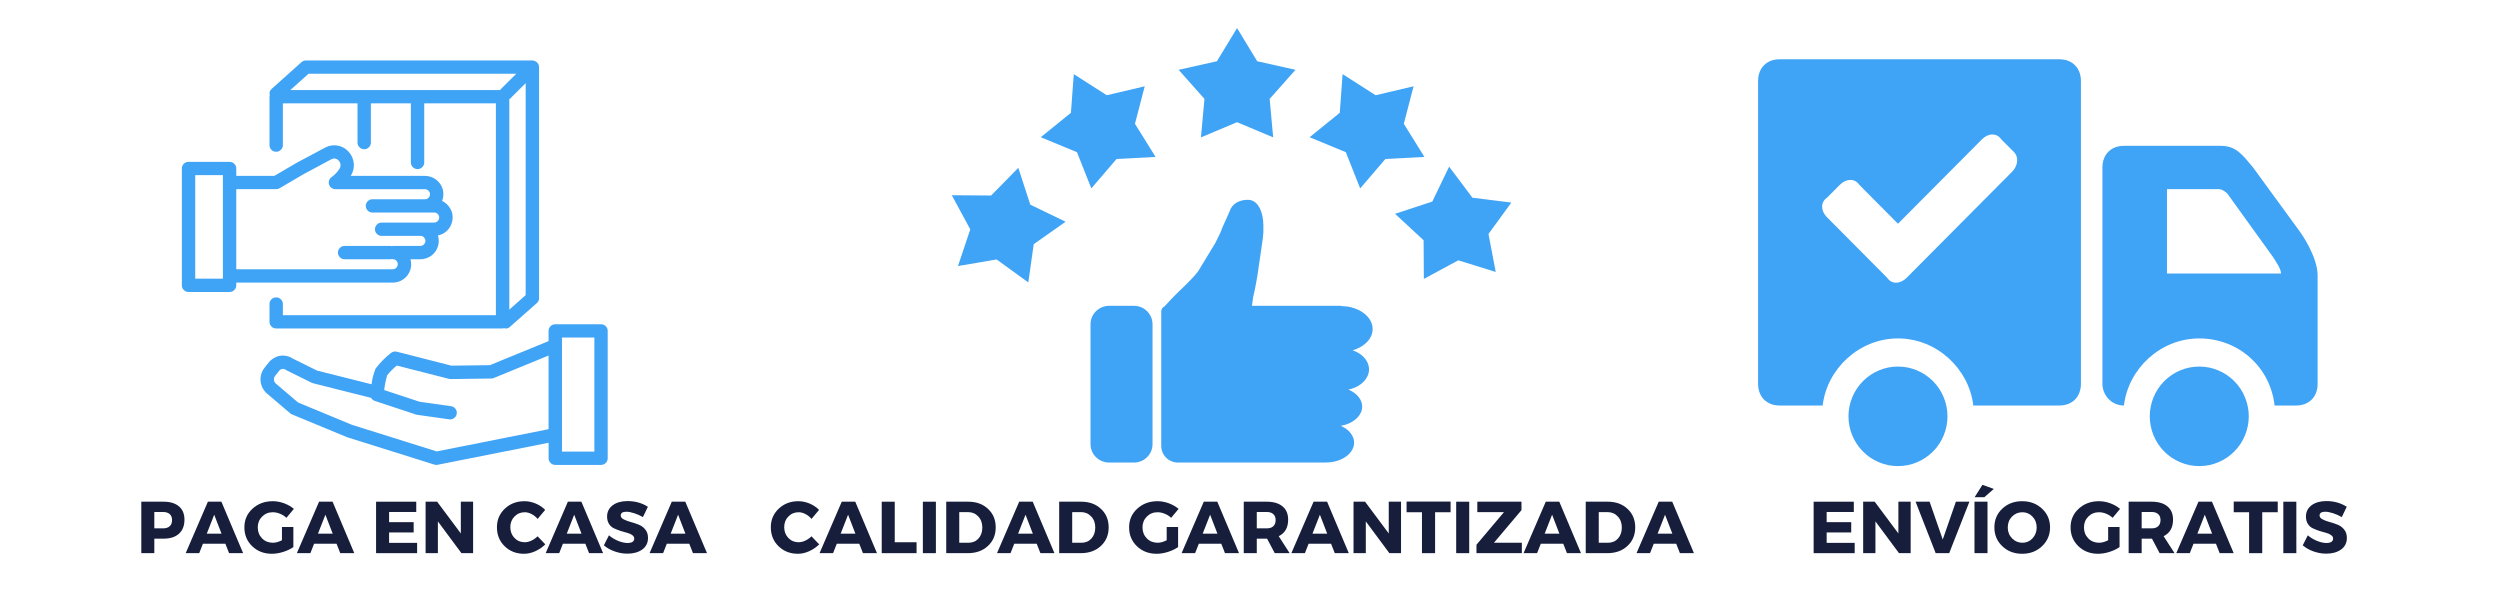
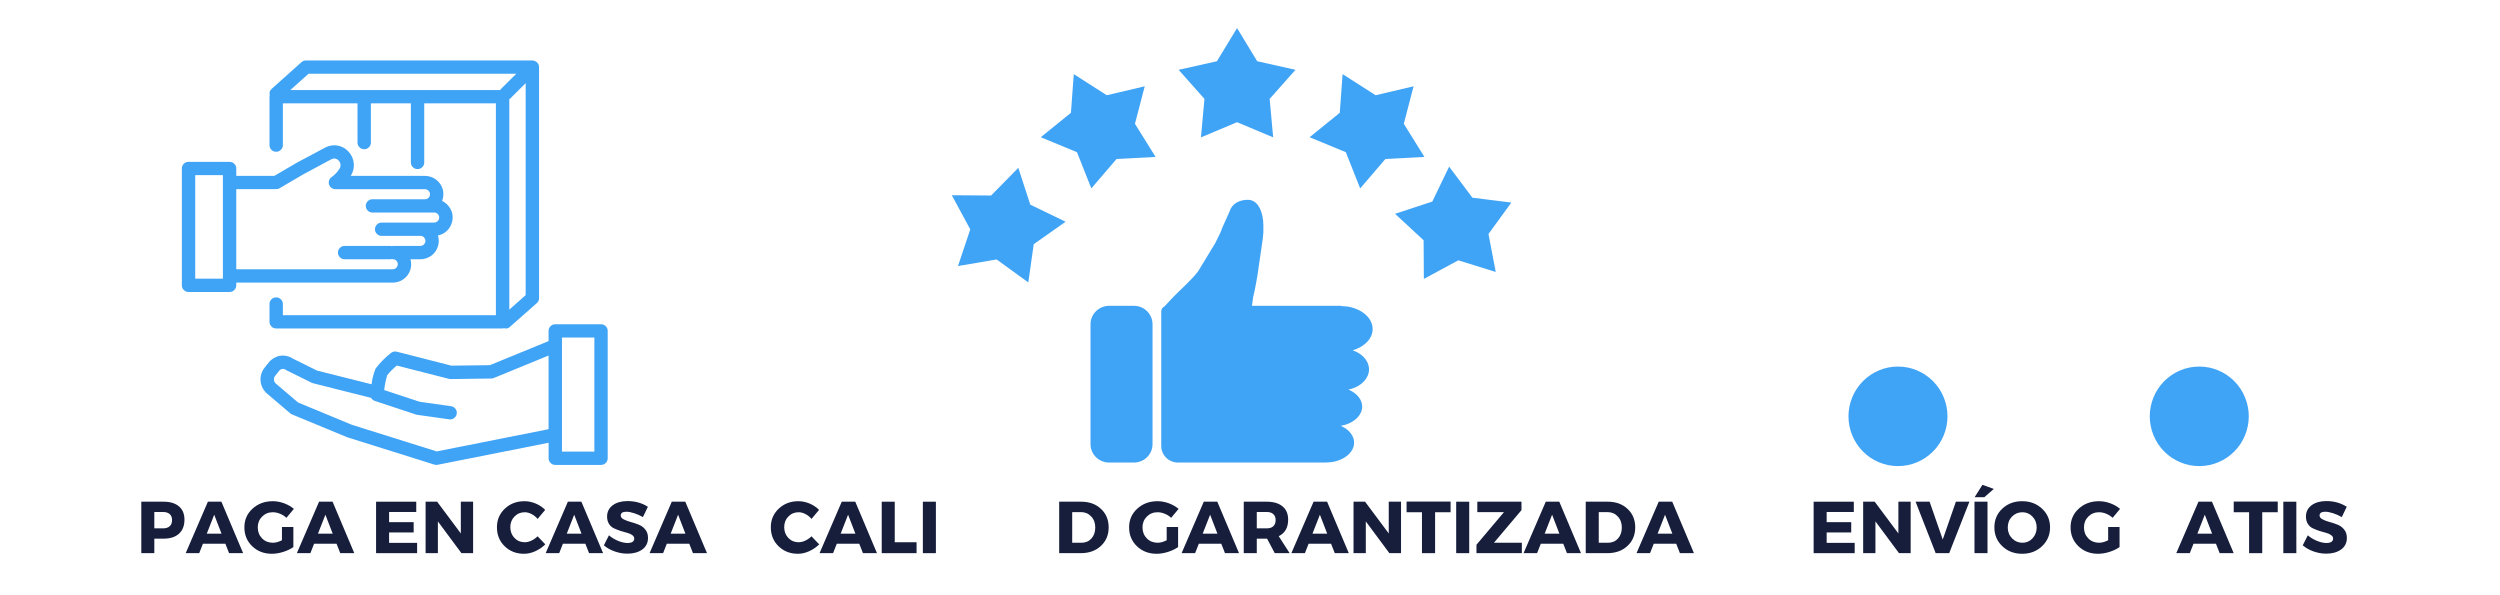
<svg xmlns="http://www.w3.org/2000/svg" width="420" zoomAndPan="magnify" viewBox="0 0 315 75" height="100" preserveAspectRatio="xMidYMid meet" version="1.0">
  <defs>
    <g />
    <clipPath id="215ce4dee4">
      <path d="M 33 7.598 L 68 7.598 L 68 42 L 33 42 Z M 33 7.598 " clip-rule="nonzero" />
    </clipPath>
    <clipPath id="76620fab92">
      <path d="M 32 40 L 76.734 40 L 76.734 58.598 L 32 58.598 Z M 32 40 " clip-rule="nonzero" />
    </clipPath>
    <clipPath id="6d040a45c7">
      <path d="M 22.734 18 L 58 18 L 58 37 L 22.734 37 Z M 22.734 18 " clip-rule="nonzero" />
    </clipPath>
    <clipPath id="0ba187eaeb">
      <path d="M 232 46 L 246 46 L 246 58.973 L 232 58.973 Z M 232 46 " clip-rule="nonzero" />
    </clipPath>
    <clipPath id="fe7831afcf">
      <path d="M 270 46 L 284 46 L 284 58.973 L 270 58.973 Z M 270 46 " clip-rule="nonzero" />
    </clipPath>
    <clipPath id="45b107d54e">
      <path d="M 264 18 L 292.02 18 L 292.02 52 L 264 52 Z M 264 18 " clip-rule="nonzero" />
    </clipPath>
    <clipPath id="4c1d24f8c1">
      <path d="M 221.52 7.223 L 263 7.223 L 263 52 L 221.52 52 Z M 221.52 7.223 " clip-rule="nonzero" />
    </clipPath>
    <clipPath id="eee60df442">
      <path d="M 119.93 3.539 L 190.43 3.539 L 190.43 58.281 L 119.93 58.281 Z M 119.93 3.539 " clip-rule="nonzero" />
    </clipPath>
  </defs>
  <g clip-path="url(#215ce4dee4)">
    <path fill="#3fa3f6" d="M 34.797 19.121 C 35.031 19.121 35.227 19.039 35.391 18.875 C 35.559 18.715 35.641 18.516 35.641 18.285 L 35.641 13.023 L 45.047 13.023 L 45.047 17.992 C 45.055 18.219 45.141 18.41 45.305 18.566 C 45.465 18.723 45.66 18.801 45.891 18.801 C 46.117 18.801 46.312 18.723 46.477 18.566 C 46.637 18.41 46.723 18.219 46.73 17.992 L 46.73 13.023 L 51.77 13.023 L 51.77 20.496 C 51.777 20.719 51.863 20.91 52.027 21.07 C 52.188 21.227 52.383 21.305 52.613 21.305 C 52.84 21.305 53.035 21.227 53.195 21.07 C 53.359 20.91 53.445 20.719 53.453 20.496 L 53.453 13.023 L 62.484 13.023 L 62.484 39.711 L 35.641 39.711 L 35.641 38.309 C 35.641 38.074 35.559 37.879 35.391 37.715 C 35.227 37.551 35.031 37.473 34.797 37.473 C 34.566 37.473 34.367 37.551 34.203 37.715 C 34.039 37.879 33.957 38.074 33.957 38.309 L 33.957 40.547 C 33.957 40.781 34.039 40.977 34.203 41.141 C 34.367 41.305 34.566 41.387 34.797 41.387 L 63.328 41.387 C 63.391 41.379 63.457 41.367 63.52 41.348 C 63.805 41.445 64.051 41.391 64.262 41.172 L 67.641 38.188 C 67.828 38.023 67.922 37.812 67.922 37.562 L 67.922 8.457 C 67.922 8.445 67.918 8.434 67.918 8.426 C 67.914 8.324 67.895 8.227 67.859 8.133 C 67.859 8.125 67.848 8.121 67.848 8.113 C 67.809 8.031 67.758 7.957 67.695 7.891 C 67.676 7.871 67.652 7.852 67.633 7.832 C 67.578 7.785 67.516 7.746 67.453 7.715 C 67.426 7.703 67.398 7.688 67.371 7.676 C 67.277 7.641 67.18 7.621 67.078 7.617 L 38.551 7.617 C 38.336 7.617 38.148 7.691 37.988 7.832 L 34.234 11.191 C 33.988 11.418 33.906 11.691 33.992 12.012 C 33.973 12.07 33.961 12.129 33.957 12.191 L 33.957 18.289 C 33.957 18.52 34.039 18.715 34.203 18.879 C 34.367 19.039 34.566 19.121 34.797 19.121 Z M 64.172 39.016 L 64.172 12.492 C 64.219 12.465 64.262 12.434 64.301 12.402 L 66.234 10.477 L 66.234 37.188 Z M 38.875 9.293 L 65.051 9.293 L 63.105 11.223 C 63.074 11.262 63.047 11.305 63.023 11.352 L 36.574 11.352 Z M 38.875 9.293 " fill-opacity="1" fill-rule="nonzero" />
  </g>
  <g clip-path="url(#76620fab92)">
    <path fill="#3fa3f6" d="M 75.73 40.855 L 69.965 40.855 C 69.73 40.855 69.531 40.938 69.367 41.102 C 69.203 41.262 69.121 41.461 69.121 41.691 L 69.121 42.98 L 61.723 46.012 L 56.879 46.074 L 50 44.316 C 49.719 44.246 49.469 44.301 49.25 44.484 C 48.527 45.055 47.887 45.703 47.328 46.434 C 47.066 47.07 46.898 47.73 46.816 48.418 L 39.938 46.691 L 36.891 45.18 C 36.656 45.027 36.402 44.918 36.125 44.859 C 35.852 44.797 35.574 44.789 35.297 44.832 C 35.02 44.875 34.758 44.969 34.516 45.109 C 34.273 45.25 34.062 45.426 33.887 45.645 L 33.355 46.305 C 33.16 46.547 33.016 46.816 32.926 47.113 C 32.836 47.41 32.805 47.711 32.836 48.02 C 32.863 48.328 32.953 48.621 33.094 48.895 C 33.238 49.172 33.43 49.41 33.668 49.609 L 36.559 52.07 C 36.625 52.129 36.699 52.176 36.781 52.211 L 43.77 55.102 L 54.723 58.539 C 54.805 58.566 54.891 58.578 54.977 58.578 C 55.031 58.578 55.086 58.574 55.141 58.562 L 69.125 55.785 L 69.125 57.742 C 69.125 57.973 69.207 58.168 69.371 58.332 C 69.535 58.496 69.734 58.578 69.965 58.578 L 75.73 58.578 C 75.965 58.578 76.16 58.496 76.324 58.332 C 76.488 58.168 76.57 57.973 76.57 57.742 L 76.57 41.691 C 76.57 41.461 76.488 41.262 76.324 41.102 C 76.16 40.938 75.961 40.855 75.73 40.855 Z M 55.023 56.879 L 44.352 53.531 L 37.555 50.715 L 34.77 48.34 C 34.621 48.215 34.539 48.055 34.52 47.863 C 34.5 47.672 34.551 47.5 34.672 47.352 L 35.203 46.691 C 35.301 46.574 35.422 46.504 35.57 46.484 C 35.719 46.465 35.855 46.496 35.977 46.582 C 36.012 46.609 36.051 46.633 36.09 46.652 L 39.277 48.227 C 39.328 48.254 39.387 48.277 39.445 48.289 L 46.762 50.133 C 46.867 50.316 47.02 50.441 47.219 50.512 L 52.41 52.23 C 52.457 52.246 52.508 52.258 52.555 52.266 L 56.594 52.836 C 56.633 52.844 56.672 52.848 56.711 52.848 C 56.934 52.848 57.125 52.773 57.289 52.621 C 57.449 52.473 57.539 52.289 57.555 52.07 C 57.57 51.852 57.508 51.656 57.367 51.484 C 57.23 51.312 57.051 51.211 56.832 51.184 L 52.871 50.621 L 48.406 49.148 C 48.48 48.512 48.605 47.883 48.789 47.27 C 49.152 46.824 49.559 46.422 50 46.059 L 56.562 47.734 C 56.637 47.754 56.711 47.762 56.785 47.762 L 61.902 47.695 C 62.012 47.691 62.113 47.672 62.215 47.629 L 69.121 44.797 L 69.121 54.078 Z M 74.891 56.902 L 70.809 56.902 L 70.809 42.531 L 74.891 42.531 Z M 74.891 56.902 " fill-opacity="1" fill-rule="nonzero" />
  </g>
  <g clip-path="url(#6d040a45c7)">
    <path fill="#3fa3f6" d="M 49.465 35.609 C 49.719 35.613 49.969 35.574 50.211 35.496 C 50.457 35.414 50.68 35.301 50.883 35.145 C 51.09 34.992 51.262 34.812 51.406 34.602 C 51.551 34.391 51.656 34.164 51.727 33.918 C 51.836 33.5 51.836 33.082 51.719 32.668 L 52.941 32.668 C 53.199 32.672 53.449 32.633 53.691 32.551 C 53.938 32.473 54.16 32.355 54.363 32.203 C 54.57 32.047 54.742 31.867 54.887 31.656 C 55.031 31.445 55.137 31.215 55.203 30.969 C 55.32 30.535 55.312 30.102 55.18 29.672 C 55.605 29.582 55.98 29.391 56.297 29.098 C 56.613 28.801 56.828 28.441 56.945 28.023 C 57.145 27.281 57.012 26.605 56.539 25.992 C 56.312 25.703 56.035 25.477 55.703 25.32 C 55.891 24.84 55.918 24.352 55.785 23.855 C 55.715 23.609 55.609 23.383 55.465 23.172 C 55.32 22.961 55.148 22.781 54.941 22.625 C 54.738 22.473 54.516 22.355 54.27 22.277 C 54.027 22.199 53.777 22.16 53.523 22.16 L 44.195 22.16 C 44.344 21.93 44.453 21.676 44.52 21.406 C 44.586 21.137 44.605 20.863 44.578 20.59 C 44.555 20.312 44.484 20.047 44.371 19.797 C 44.258 19.543 44.109 19.312 43.918 19.109 C 43.738 18.91 43.531 18.742 43.297 18.613 C 43.062 18.48 42.812 18.391 42.547 18.344 C 42.285 18.293 42.02 18.293 41.75 18.332 C 41.484 18.375 41.234 18.457 40.996 18.582 L 37.391 20.508 L 34.566 22.16 L 29.77 22.16 L 29.77 21.23 C 29.77 21 29.688 20.801 29.523 20.637 C 29.359 20.473 29.16 20.395 28.93 20.395 L 23.758 20.395 C 23.523 20.395 23.324 20.473 23.16 20.637 C 22.996 20.801 22.914 21 22.914 21.23 L 22.914 35.953 C 22.914 36.184 22.996 36.379 23.16 36.543 C 23.324 36.707 23.523 36.789 23.758 36.789 L 28.93 36.789 C 29.16 36.789 29.359 36.707 29.523 36.543 C 29.688 36.379 29.773 36.184 29.77 35.953 L 29.77 35.609 Z M 34.797 23.832 C 34.949 23.832 35.094 23.793 35.223 23.719 L 38.215 21.965 L 41.488 20.207 L 41.758 20.07 C 41.91 19.984 42.074 19.957 42.246 19.988 C 42.418 20.02 42.562 20.102 42.676 20.238 C 42.809 20.379 42.887 20.547 42.902 20.738 C 42.918 20.934 42.875 21.113 42.766 21.273 C 42.508 21.684 42.184 22.031 41.789 22.309 C 41.637 22.414 41.531 22.551 41.469 22.727 C 41.41 22.898 41.406 23.074 41.461 23.246 C 41.516 23.422 41.617 23.566 41.766 23.676 C 41.914 23.781 42.082 23.836 42.266 23.836 L 53.52 23.836 C 53.664 23.832 53.793 23.871 53.91 23.953 C 54.027 24.039 54.109 24.148 54.152 24.281 C 54.215 24.496 54.18 24.691 54.043 24.867 C 53.926 25.023 53.766 25.105 53.57 25.105 L 46.902 25.105 C 46.676 25.113 46.484 25.199 46.324 25.359 C 46.168 25.523 46.09 25.719 46.09 25.941 C 46.09 26.168 46.168 26.363 46.324 26.523 C 46.484 26.688 46.676 26.773 46.902 26.781 L 54.73 26.781 C 54.926 26.781 55.086 26.859 55.203 27.016 C 55.34 27.195 55.375 27.387 55.312 27.602 C 55.27 27.738 55.188 27.848 55.07 27.93 C 54.953 28.012 54.824 28.051 54.68 28.047 L 48.062 28.047 C 47.836 28.055 47.645 28.141 47.484 28.301 C 47.328 28.465 47.246 28.66 47.246 28.883 C 47.246 29.109 47.328 29.305 47.484 29.465 C 47.645 29.629 47.836 29.715 48.062 29.723 L 52.992 29.723 C 53.188 29.723 53.344 29.801 53.465 29.957 C 53.598 30.137 53.637 30.332 53.574 30.543 C 53.531 30.68 53.449 30.789 53.332 30.871 C 53.215 30.953 53.082 30.992 52.941 30.988 L 49.512 30.988 C 49.461 30.996 49.414 31.004 49.367 31.02 C 49.32 31.004 49.27 30.996 49.223 30.988 L 43.426 30.988 C 43.191 30.988 42.992 31.07 42.828 31.234 C 42.664 31.398 42.582 31.594 42.582 31.824 C 42.582 32.059 42.664 32.254 42.828 32.418 C 42.992 32.582 43.191 32.664 43.426 32.664 L 49.223 32.664 C 49.27 32.656 49.32 32.648 49.367 32.633 C 49.414 32.648 49.465 32.656 49.512 32.664 C 49.707 32.664 49.867 32.742 49.984 32.898 C 50.121 33.078 50.156 33.273 50.094 33.484 C 50.051 33.621 49.969 33.73 49.852 33.812 C 49.734 33.895 49.605 33.934 49.461 33.93 L 29.77 33.93 L 29.77 23.832 Z M 28.086 35.113 L 24.598 35.113 L 24.598 22.066 L 28.086 22.066 Z M 28.086 35.113 " fill-opacity="1" fill-rule="nonzero" />
  </g>
  <g clip-path="url(#0ba187eaeb)">
    <path fill="#3fa3f6" d="M 245.383 52.457 C 245.383 52.867 245.344 53.277 245.262 53.68 C 245.184 54.086 245.062 54.477 244.906 54.855 C 244.75 55.238 244.559 55.598 244.332 55.941 C 244.102 56.285 243.844 56.602 243.555 56.891 C 243.266 57.184 242.949 57.441 242.609 57.672 C 242.27 57.898 241.91 58.094 241.531 58.25 C 241.152 58.41 240.766 58.527 240.363 58.609 C 239.961 58.688 239.555 58.727 239.145 58.727 C 238.734 58.727 238.332 58.688 237.93 58.609 C 237.527 58.527 237.137 58.41 236.758 58.25 C 236.379 58.094 236.02 57.898 235.68 57.672 C 235.34 57.441 235.023 57.184 234.734 56.891 C 234.445 56.602 234.188 56.285 233.961 55.941 C 233.73 55.598 233.539 55.238 233.383 54.855 C 233.227 54.477 233.109 54.086 233.027 53.68 C 232.949 53.277 232.91 52.867 232.91 52.457 C 232.91 52.047 232.949 51.637 233.027 51.234 C 233.109 50.828 233.227 50.438 233.383 50.059 C 233.539 49.676 233.73 49.316 233.961 48.973 C 234.188 48.629 234.445 48.312 234.734 48.023 C 235.023 47.73 235.34 47.473 235.68 47.242 C 236.02 47.016 236.379 46.82 236.758 46.664 C 237.137 46.504 237.527 46.387 237.93 46.305 C 238.332 46.227 238.734 46.188 239.145 46.188 C 239.555 46.188 239.961 46.227 240.363 46.305 C 240.766 46.387 241.152 46.504 241.531 46.664 C 241.91 46.82 242.27 47.016 242.609 47.242 C 242.949 47.473 243.266 47.73 243.555 48.023 C 243.844 48.312 244.102 48.629 244.332 48.973 C 244.559 49.316 244.75 49.676 244.906 50.059 C 245.062 50.438 245.184 50.828 245.262 51.234 C 245.344 51.637 245.383 52.047 245.383 52.457 Z M 245.383 52.457 " fill-opacity="1" fill-rule="nonzero" />
  </g>
  <g clip-path="url(#fe7831afcf)">
    <path fill="#3fa3f6" d="M 283.344 52.457 C 283.344 52.867 283.305 53.277 283.223 53.68 C 283.145 54.086 283.027 54.477 282.867 54.855 C 282.711 55.238 282.52 55.598 282.293 55.941 C 282.066 56.285 281.805 56.602 281.516 56.891 C 281.227 57.184 280.914 57.441 280.57 57.672 C 280.23 57.898 279.871 58.094 279.492 58.25 C 279.117 58.41 278.727 58.527 278.324 58.609 C 277.922 58.688 277.516 58.727 277.105 58.727 C 276.699 58.727 276.293 58.688 275.891 58.609 C 275.488 58.527 275.098 58.41 274.719 58.25 C 274.344 58.094 273.984 57.898 273.641 57.672 C 273.301 57.441 272.988 57.184 272.695 56.891 C 272.406 56.602 272.148 56.285 271.922 55.941 C 271.695 55.598 271.5 55.238 271.344 54.855 C 271.188 54.477 271.07 54.086 270.992 53.68 C 270.91 53.277 270.871 52.867 270.871 52.457 C 270.871 52.047 270.91 51.637 270.992 51.234 C 271.07 50.828 271.188 50.438 271.344 50.059 C 271.5 49.676 271.695 49.316 271.922 48.973 C 272.148 48.629 272.406 48.312 272.695 48.023 C 272.988 47.73 273.301 47.473 273.641 47.242 C 273.984 47.016 274.344 46.82 274.719 46.664 C 275.098 46.504 275.488 46.387 275.891 46.305 C 276.293 46.227 276.699 46.188 277.105 46.188 C 277.516 46.188 277.922 46.227 278.324 46.305 C 278.727 46.387 279.117 46.504 279.492 46.664 C 279.871 46.82 280.23 47.016 280.57 47.242 C 280.914 47.473 281.227 47.73 281.516 48.023 C 281.805 48.312 282.066 48.629 282.293 48.973 C 282.52 49.316 282.711 49.676 282.867 50.059 C 283.027 50.438 283.145 50.828 283.223 51.234 C 283.305 51.637 283.344 52.047 283.344 52.457 Z M 283.344 52.457 " fill-opacity="1" fill-rule="nonzero" />
  </g>
  <g clip-path="url(#45b107d54e)">
-     <path fill="#3fa3f6" d="M 289.852 29.281 L 283.887 21.102 C 282.531 19.465 281.715 18.375 279.82 18.375 L 267.617 18.375 C 265.988 18.375 264.906 19.465 264.906 21.102 L 264.906 48.367 C 264.906 49.73 265.988 51.094 267.617 51.094 C 268.16 46.457 272.227 42.641 277.105 42.641 C 281.988 42.641 286.055 46.188 286.598 51.094 L 289.309 51.094 C 290.938 51.094 292.02 50.004 292.02 48.367 C 292.02 48.367 292.02 37.188 292.02 34.734 C 292.02 32.281 289.852 29.281 289.852 29.281 Z M 273.039 34.734 L 273.039 23.828 L 279.547 23.828 C 280.09 23.828 280.633 24.375 280.633 24.375 L 286.328 32.281 C 286.867 33.098 287.41 33.918 287.41 34.461 L 273.039 34.461 Z M 273.039 34.734 " fill-opacity="1" fill-rule="nonzero" />
-   </g>
+     </g>
  <g clip-path="url(#4c1d24f8c1)">
-     <path fill="#3fa3f6" d="M 259.48 7.469 L 224.23 7.469 C 222.605 7.469 221.52 8.559 221.52 10.195 L 221.52 48.367 C 221.52 50.004 222.605 51.094 224.23 51.094 L 229.656 51.094 C 230.199 46.457 234.266 42.641 239.145 42.641 C 244.027 42.641 248.094 46.457 248.637 51.094 L 259.48 51.094 C 261.109 51.094 262.195 50.004 262.195 48.367 L 262.195 10.195 C 262.195 8.559 261.109 7.469 259.48 7.469 Z M 253.516 21.648 L 240.23 35.008 C 239.418 35.824 238.332 35.824 237.789 35.008 L 230.199 27.371 C 229.383 26.555 229.383 25.465 230.199 24.918 L 231.824 23.281 C 232.637 22.465 233.723 22.465 234.266 23.281 L 239.145 28.191 L 249.719 17.559 C 250.535 16.738 251.617 16.738 252.16 17.559 L 253.789 19.191 C 254.328 19.738 254.328 20.828 253.516 21.648 Z M 253.516 21.648 " fill-opacity="1" fill-rule="nonzero" />
-   </g>
+     </g>
  <g clip-path="url(#eee60df442)">
    <path fill="#3fa3f6" d="M 139.746 38.535 L 142.879 38.535 C 144.172 38.535 145.219 39.574 145.219 40.859 L 145.219 55.961 C 145.219 57.242 144.172 58.281 142.879 58.281 L 139.746 58.281 C 138.457 58.281 137.406 57.242 137.406 55.961 L 137.406 40.859 C 137.406 39.574 138.457 38.535 139.746 38.535 Z M 157.246 25.176 C 158.582 25.176 159.184 26.855 159.184 28.375 L 159.184 29.297 C 159.16 30.016 158.797 32.078 158.617 33.461 C 158.441 34.844 158.117 36.578 157.898 37.422 L 157.746 38.535 L 169.012 38.535 L 169.012 38.566 L 169.727 38.617 C 171.566 38.887 172.953 40.055 172.953 41.457 C 172.953 42.656 171.934 43.684 170.484 44.125 L 170.426 44.137 L 170.914 44.336 C 171.867 44.812 172.496 45.621 172.496 46.539 C 172.496 47.641 171.594 48.586 170.301 48.988 L 169.875 49.086 L 170.051 49.152 C 171.008 49.605 171.633 50.367 171.633 51.23 C 171.633 52.27 170.73 53.16 169.441 53.543 L 168.926 53.652 L 169.031 53.695 C 169.988 54.145 170.617 54.91 170.617 55.773 C 170.617 56.984 169.387 57.996 167.746 58.23 L 167.055 58.277 L 167.055 58.281 L 148.422 58.281 C 147.262 58.281 146.316 57.344 146.316 56.191 L 146.316 39.293 C 146.316 38.98 146.453 38.727 146.727 38.609 C 146.789 38.516 146.824 38.504 146.875 38.453 C 147.188 38.094 147.434 37.871 147.746 37.512 C 148.82 36.398 150.02 35.41 150.973 34.172 L 153.109 30.652 C 153.777 29.352 153.836 29.195 153.98 28.762 C 153.98 28.707 154.906 26.742 154.906 26.688 C 155.238 25.605 156.199 25.176 157.246 25.176 Z M 128.309 21.148 L 129.816 25.789 L 134.266 27.938 L 130.25 30.766 L 129.566 35.586 L 125.578 32.691 L 120.707 33.52 L 122.254 28.902 L 119.93 24.598 L 124.879 24.637 Z M 182.59 20.996 L 185.523 24.91 L 190.43 25.523 L 187.547 29.484 L 188.461 34.266 L 183.746 32.801 L 179.406 35.141 C 179.395 33.52 179.383 31.898 179.375 30.273 L 175.777 26.941 L 180.473 25.398 Z M 169.168 9.34 L 173.328 12 L 178.109 10.875 L 176.879 15.598 L 179.477 19.773 L 174.559 20.031 L 171.383 23.738 L 169.574 19.176 L 165.012 17.289 L 168.812 14.211 Z M 135.297 9.34 L 139.449 12 L 144.234 10.875 L 143.004 15.598 L 145.602 19.773 L 140.684 20.031 L 137.508 23.738 L 135.699 19.176 L 131.137 17.289 L 134.938 14.211 Z M 155.871 3.539 L 158.406 7.715 L 163.23 8.797 L 159.977 12.461 L 160.418 17.309 L 155.871 15.395 L 151.32 17.309 L 151.762 12.461 L 148.508 8.797 L 153.332 7.715 Z M 155.871 3.539 " fill-opacity="1" fill-rule="evenodd" />
  </g>
  <g fill="#161e3c" fill-opacity="1">
    <g transform="translate(17.148, 69.698)">
      <g>
        <path d="M 0.656 -6.484 L 3.469 -6.484 C 4.301 -6.484 4.945 -6.285 5.406 -5.891 C 5.863 -5.504 6.094 -4.945 6.094 -4.219 C 6.094 -3.457 5.863 -2.867 5.406 -2.453 C 4.945 -2.035 4.301 -1.828 3.469 -1.828 L 2.297 -1.828 L 2.297 0 L 0.656 0 Z M 2.297 -5.188 L 2.297 -3.125 L 3.391 -3.125 C 3.754 -3.125 4.035 -3.211 4.234 -3.391 C 4.43 -3.566 4.531 -3.828 4.531 -4.172 C 4.531 -4.504 4.43 -4.754 4.234 -4.922 C 4.035 -5.098 3.754 -5.188 3.391 -5.188 Z M 2.297 -5.188 " />
      </g>
    </g>
  </g>
  <g fill="#161e3c" fill-opacity="1">
    <g transform="translate(23.444, 69.698)">
      <g>
        <path d="M 4.953 -1.188 L 2.125 -1.188 L 1.656 0 L -0.047 0 L 2.75 -6.484 L 4.453 -6.484 L 7.188 0 L 5.422 0 Z M 4.469 -2.453 L 3.547 -4.844 L 2.609 -2.453 Z M 4.469 -2.453 " />
      </g>
    </g>
  </g>
  <g fill="#161e3c" fill-opacity="1">
    <g transform="translate(30.573, 69.698)">
      <g>
        <path d="M 4.953 -3.297 L 6.391 -3.297 L 6.391 -0.766 C 6.035 -0.516 5.609 -0.312 5.109 -0.156 C 4.609 0 4.133 0.078 3.688 0.078 C 2.695 0.078 1.867 -0.238 1.203 -0.875 C 0.547 -1.508 0.219 -2.301 0.219 -3.25 C 0.219 -4.188 0.555 -4.969 1.234 -5.594 C 1.922 -6.227 2.773 -6.547 3.797 -6.547 C 4.273 -6.547 4.754 -6.457 5.234 -6.281 C 5.711 -6.102 6.117 -5.867 6.453 -5.578 L 5.516 -4.453 C 5.285 -4.672 5.016 -4.844 4.703 -4.969 C 4.398 -5.094 4.098 -5.156 3.797 -5.156 C 3.266 -5.156 2.816 -4.973 2.453 -4.609 C 2.086 -4.242 1.906 -3.789 1.906 -3.25 C 1.906 -2.695 2.086 -2.234 2.453 -1.859 C 2.816 -1.492 3.27 -1.312 3.812 -1.312 C 4.156 -1.312 4.535 -1.414 4.953 -1.625 Z M 4.953 -3.297 " />
      </g>
    </g>
  </g>
  <g fill="#161e3c" fill-opacity="1">
    <g transform="translate(37.452, 69.698)">
      <g>
        <path d="M 4.953 -1.188 L 2.125 -1.188 L 1.656 0 L -0.047 0 L 2.75 -6.484 L 4.453 -6.484 L 7.188 0 L 5.422 0 Z M 4.469 -2.453 L 3.547 -4.844 L 2.609 -2.453 Z M 4.469 -2.453 " />
      </g>
    </g>
  </g>
  <g fill="#161e3c" fill-opacity="1">
    <g transform="translate(44.581, 69.698)">
      <g />
    </g>
  </g>
  <g fill="#161e3c" fill-opacity="1">
    <g transform="translate(46.729, 69.698)">
      <g>
        <path d="M 5.719 -5.188 L 2.297 -5.188 L 2.297 -3.906 L 5.391 -3.906 L 5.391 -2.609 L 2.297 -2.609 L 2.297 -1.297 L 5.828 -1.297 L 5.828 0 L 0.656 0 L 0.656 -6.484 L 5.719 -6.484 Z M 5.719 -5.188 " />
      </g>
    </g>
  </g>
  <g fill="#161e3c" fill-opacity="1">
    <g transform="translate(52.97, 69.698)">
      <g>
        <path d="M 6.641 0 L 5.172 0 L 2.203 -4 L 2.203 0 L 0.656 0 L 0.656 -6.484 L 2.109 -6.484 L 5.094 -2.484 L 5.094 -6.484 L 6.641 -6.484 Z M 6.641 0 " />
      </g>
    </g>
  </g>
  <g fill="#161e3c" fill-opacity="1">
    <g transform="translate(60.247, 69.698)">
      <g />
    </g>
  </g>
  <g fill="#161e3c" fill-opacity="1">
    <g transform="translate(62.395, 69.698)">
      <g>
        <path d="M 3.688 -6.547 C 4.164 -6.547 4.641 -6.445 5.109 -6.25 C 5.578 -6.051 5.973 -5.785 6.297 -5.453 L 5.344 -4.312 C 5.133 -4.57 4.883 -4.773 4.594 -4.922 C 4.301 -5.078 4.008 -5.156 3.719 -5.156 C 3.207 -5.156 2.773 -4.973 2.422 -4.609 C 2.078 -4.254 1.906 -3.812 1.906 -3.281 C 1.906 -2.738 2.078 -2.285 2.422 -1.922 C 2.773 -1.555 3.207 -1.375 3.719 -1.375 C 3.988 -1.375 4.27 -1.441 4.562 -1.578 C 4.852 -1.711 5.113 -1.895 5.344 -2.125 L 6.312 -1.109 C 5.957 -0.754 5.539 -0.469 5.062 -0.25 C 4.582 -0.031 4.102 0.078 3.625 0.078 C 2.656 0.078 1.844 -0.238 1.188 -0.875 C 0.539 -1.508 0.219 -2.305 0.219 -3.266 C 0.219 -4.191 0.547 -4.969 1.203 -5.594 C 1.867 -6.227 2.695 -6.547 3.688 -6.547 Z M 3.688 -6.547 " />
      </g>
    </g>
  </g>
  <g fill="#161e3c" fill-opacity="1">
    <g transform="translate(68.802, 69.698)">
      <g>
        <path d="M 4.953 -1.188 L 2.125 -1.188 L 1.656 0 L -0.047 0 L 2.75 -6.484 L 4.453 -6.484 L 7.188 0 L 5.422 0 Z M 4.469 -2.453 L 3.547 -4.844 L 2.609 -2.453 Z M 4.469 -2.453 " />
      </g>
    </g>
  </g>
  <g fill="#161e3c" fill-opacity="1">
    <g transform="translate(75.931, 69.698)">
      <g>
        <path d="M 3.141 -6.562 C 4.109 -6.562 4.961 -6.32 5.703 -5.844 L 5.078 -4.547 C 4.734 -4.742 4.367 -4.906 3.984 -5.031 C 3.598 -5.156 3.27 -5.219 3 -5.219 C 2.52 -5.219 2.281 -5.062 2.281 -4.75 C 2.281 -4.551 2.398 -4.391 2.641 -4.266 C 2.879 -4.141 3.164 -4.031 3.5 -3.938 C 3.832 -3.852 4.164 -3.742 4.5 -3.609 C 4.844 -3.484 5.129 -3.281 5.359 -3 C 5.598 -2.719 5.719 -2.359 5.719 -1.922 C 5.719 -1.297 5.473 -0.805 4.984 -0.453 C 4.492 -0.109 3.875 0.062 3.125 0.062 C 2.582 0.062 2.047 -0.031 1.516 -0.219 C 0.992 -0.406 0.539 -0.66 0.156 -0.984 L 0.797 -2.25 C 1.117 -1.969 1.504 -1.734 1.953 -1.547 C 2.398 -1.367 2.797 -1.281 3.141 -1.281 C 3.41 -1.281 3.617 -1.328 3.766 -1.422 C 3.91 -1.516 3.984 -1.656 3.984 -1.844 C 3.984 -2.02 3.895 -2.164 3.719 -2.281 C 3.551 -2.406 3.344 -2.5 3.094 -2.562 C 2.844 -2.625 2.566 -2.703 2.266 -2.797 C 1.973 -2.898 1.695 -3.008 1.438 -3.125 C 1.188 -3.238 0.977 -3.422 0.812 -3.672 C 0.645 -3.93 0.562 -4.242 0.562 -4.609 C 0.562 -5.203 0.797 -5.676 1.266 -6.031 C 1.734 -6.383 2.359 -6.562 3.141 -6.562 Z M 3.141 -6.562 " />
      </g>
    </g>
  </g>
  <g fill="#161e3c" fill-opacity="1">
    <g transform="translate(81.894, 69.698)">
      <g>
        <path d="M 4.953 -1.188 L 2.125 -1.188 L 1.656 0 L -0.047 0 L 2.75 -6.484 L 4.453 -6.484 L 7.188 0 L 5.422 0 Z M 4.469 -2.453 L 3.547 -4.844 L 2.609 -2.453 Z M 4.469 -2.453 " />
      </g>
    </g>
  </g>
  <g fill="#161e3c" fill-opacity="1">
    <g transform="translate(227.862, 69.698)">
      <g>
        <path d="M 5.719 -5.188 L 2.297 -5.188 L 2.297 -3.906 L 5.391 -3.906 L 5.391 -2.609 L 2.297 -2.609 L 2.297 -1.297 L 5.828 -1.297 L 5.828 0 L 0.656 0 L 0.656 -6.484 L 5.719 -6.484 Z M 5.719 -5.188 " />
      </g>
    </g>
  </g>
  <g fill="#161e3c" fill-opacity="1">
    <g transform="translate(234.102, 69.698)">
      <g>
        <path d="M 6.641 0 L 5.172 0 L 2.203 -4 L 2.203 0 L 0.656 0 L 0.656 -6.484 L 2.109 -6.484 L 5.094 -2.484 L 5.094 -6.484 L 6.641 -6.484 Z M 6.641 0 " />
      </g>
    </g>
  </g>
  <g fill="#161e3c" fill-opacity="1">
    <g transform="translate(241.379, 69.698)">
      <g>
        <path d="M 4.219 0 L 2.516 0 L -0.016 -6.484 L 1.75 -6.484 L 3.406 -1.719 L 5.062 -6.484 L 6.766 -6.484 Z M 4.219 0 " />
      </g>
    </g>
  </g>
  <g fill="#161e3c" fill-opacity="1">
    <g transform="translate(248.129, 69.698)">
      <g>
        <path d="M 3.094 -8.094 L 1.891 -7.047 L 0.672 -7.047 L 1.656 -8.609 Z M 2.297 0 L 0.656 0 L 0.656 -6.484 L 2.297 -6.484 Z M 2.297 0 " />
      </g>
    </g>
  </g>
  <g fill="#161e3c" fill-opacity="1">
    <g transform="translate(251.073, 69.698)">
      <g>
        <path d="M 3.719 -6.547 C 4.727 -6.547 5.566 -6.227 6.234 -5.594 C 6.898 -4.969 7.234 -4.188 7.234 -3.25 C 7.234 -2.301 6.895 -1.508 6.219 -0.875 C 5.551 -0.238 4.719 0.078 3.719 0.078 C 2.719 0.078 1.883 -0.238 1.219 -0.875 C 0.551 -1.508 0.219 -2.301 0.219 -3.25 C 0.219 -4.195 0.551 -4.984 1.219 -5.609 C 1.883 -6.234 2.719 -6.547 3.719 -6.547 Z M 3.75 -5.156 C 3.238 -5.156 2.801 -4.973 2.438 -4.609 C 2.082 -4.242 1.906 -3.785 1.906 -3.234 C 1.906 -2.691 2.086 -2.234 2.453 -1.859 C 2.816 -1.492 3.25 -1.312 3.75 -1.312 C 4.25 -1.312 4.672 -1.492 5.016 -1.859 C 5.367 -2.234 5.547 -2.691 5.547 -3.234 C 5.547 -3.785 5.367 -4.242 5.016 -4.609 C 4.672 -4.973 4.25 -5.156 3.75 -5.156 Z M 3.75 -5.156 " />
      </g>
    </g>
  </g>
  <g fill="#161e3c" fill-opacity="1">
    <g transform="translate(258.526, 69.698)">
      <g />
    </g>
  </g>
  <g fill="#161e3c" fill-opacity="1">
    <g transform="translate(260.674, 69.698)">
      <g>
        <path d="M 4.953 -3.297 L 6.391 -3.297 L 6.391 -0.766 C 6.035 -0.516 5.609 -0.312 5.109 -0.156 C 4.609 0 4.133 0.078 3.688 0.078 C 2.695 0.078 1.867 -0.238 1.203 -0.875 C 0.547 -1.508 0.219 -2.301 0.219 -3.25 C 0.219 -4.188 0.555 -4.969 1.234 -5.594 C 1.922 -6.227 2.773 -6.547 3.797 -6.547 C 4.273 -6.547 4.754 -6.457 5.234 -6.281 C 5.711 -6.102 6.117 -5.867 6.453 -5.578 L 5.516 -4.453 C 5.285 -4.672 5.016 -4.844 4.703 -4.969 C 4.398 -5.094 4.098 -5.156 3.797 -5.156 C 3.266 -5.156 2.816 -4.973 2.453 -4.609 C 2.086 -4.242 1.906 -3.789 1.906 -3.25 C 1.906 -2.695 2.086 -2.234 2.453 -1.859 C 2.816 -1.492 3.27 -1.312 3.812 -1.312 C 4.156 -1.312 4.535 -1.414 4.953 -1.625 Z M 4.953 -3.297 " />
      </g>
    </g>
  </g>
  <g fill="#161e3c" fill-opacity="1">
    <g transform="translate(267.553, 69.698)">
      <g>
-         <path d="M 4.562 0 L 3.594 -1.828 L 2.297 -1.828 L 2.297 0 L 0.656 0 L 0.656 -6.484 L 3.547 -6.484 C 4.41 -6.484 5.078 -6.285 5.547 -5.891 C 6.016 -5.504 6.25 -4.945 6.25 -4.219 C 6.25 -3.219 5.852 -2.523 5.062 -2.141 L 6.438 0 Z M 2.297 -3.125 L 3.547 -3.125 C 3.91 -3.125 4.188 -3.211 4.375 -3.391 C 4.57 -3.566 4.672 -3.828 4.672 -4.172 C 4.672 -4.504 4.57 -4.754 4.375 -4.922 C 4.188 -5.098 3.91 -5.188 3.547 -5.188 L 2.297 -5.188 Z M 2.297 -3.125 " />
-       </g>
+         </g>
    </g>
  </g>
  <g fill="#161e3c" fill-opacity="1">
    <g transform="translate(274.257, 69.698)">
      <g>
        <path d="M 4.953 -1.188 L 2.125 -1.188 L 1.656 0 L -0.047 0 L 2.75 -6.484 L 4.453 -6.484 L 7.188 0 L 5.422 0 Z M 4.469 -2.453 L 3.547 -4.844 L 2.609 -2.453 Z M 4.469 -2.453 " />
      </g>
    </g>
  </g>
  <g fill="#161e3c" fill-opacity="1">
    <g transform="translate(281.386, 69.698)">
      <g>
        <path d="M 5.609 -5.156 L 3.656 -5.156 L 3.656 0 L 2 0 L 2 -5.156 L 0.062 -5.156 L 0.062 -6.5 L 5.609 -6.5 Z M 5.609 -5.156 " />
      </g>
    </g>
  </g>
  <g fill="#161e3c" fill-opacity="1">
    <g transform="translate(287.043, 69.698)">
      <g>
        <path d="M 2.297 0 L 0.656 0 L 0.656 -6.484 L 2.297 -6.484 Z M 2.297 0 " />
      </g>
    </g>
  </g>
  <g fill="#161e3c" fill-opacity="1">
    <g transform="translate(289.987, 69.698)">
      <g>
        <path d="M 3.141 -6.562 C 4.109 -6.562 4.961 -6.32 5.703 -5.844 L 5.078 -4.547 C 4.734 -4.742 4.367 -4.906 3.984 -5.031 C 3.598 -5.156 3.27 -5.219 3 -5.219 C 2.52 -5.219 2.281 -5.062 2.281 -4.75 C 2.281 -4.551 2.398 -4.391 2.641 -4.266 C 2.879 -4.141 3.164 -4.031 3.5 -3.938 C 3.832 -3.852 4.164 -3.742 4.5 -3.609 C 4.844 -3.484 5.129 -3.281 5.359 -3 C 5.598 -2.719 5.719 -2.359 5.719 -1.922 C 5.719 -1.297 5.473 -0.805 4.984 -0.453 C 4.492 -0.109 3.875 0.062 3.125 0.062 C 2.582 0.062 2.047 -0.031 1.516 -0.219 C 0.992 -0.406 0.539 -0.66 0.156 -0.984 L 0.797 -2.25 C 1.117 -1.969 1.504 -1.734 1.953 -1.547 C 2.398 -1.367 2.797 -1.281 3.141 -1.281 C 3.41 -1.281 3.617 -1.328 3.766 -1.422 C 3.91 -1.516 3.984 -1.656 3.984 -1.844 C 3.984 -2.02 3.895 -2.164 3.719 -2.281 C 3.551 -2.406 3.344 -2.5 3.094 -2.562 C 2.844 -2.625 2.566 -2.703 2.266 -2.797 C 1.973 -2.898 1.695 -3.008 1.438 -3.125 C 1.188 -3.238 0.977 -3.422 0.812 -3.672 C 0.645 -3.93 0.562 -4.242 0.562 -4.609 C 0.562 -5.203 0.797 -5.676 1.266 -6.031 C 1.734 -6.383 2.359 -6.562 3.141 -6.562 Z M 3.141 -6.562 " />
      </g>
    </g>
  </g>
  <g fill="#161e3c" fill-opacity="1">
    <g transform="translate(96.904, 69.698)">
      <g>
        <path d="M 3.688 -6.547 C 4.164 -6.547 4.641 -6.445 5.109 -6.25 C 5.578 -6.051 5.973 -5.785 6.297 -5.453 L 5.344 -4.312 C 5.133 -4.57 4.883 -4.773 4.594 -4.922 C 4.301 -5.078 4.008 -5.156 3.719 -5.156 C 3.207 -5.156 2.773 -4.973 2.422 -4.609 C 2.078 -4.254 1.906 -3.812 1.906 -3.281 C 1.906 -2.738 2.078 -2.285 2.422 -1.922 C 2.773 -1.555 3.207 -1.375 3.719 -1.375 C 3.988 -1.375 4.27 -1.441 4.562 -1.578 C 4.852 -1.711 5.113 -1.895 5.344 -2.125 L 6.312 -1.109 C 5.957 -0.754 5.539 -0.469 5.062 -0.25 C 4.582 -0.031 4.102 0.078 3.625 0.078 C 2.656 0.078 1.844 -0.238 1.188 -0.875 C 0.539 -1.508 0.219 -2.305 0.219 -3.266 C 0.219 -4.191 0.547 -4.969 1.203 -5.594 C 1.867 -6.227 2.695 -6.547 3.688 -6.547 Z M 3.688 -6.547 " />
      </g>
    </g>
  </g>
  <g fill="#161e3c" fill-opacity="1">
    <g transform="translate(103.311, 69.698)">
      <g>
        <path d="M 4.953 -1.188 L 2.125 -1.188 L 1.656 0 L -0.047 0 L 2.75 -6.484 L 4.453 -6.484 L 7.188 0 L 5.422 0 Z M 4.469 -2.453 L 3.547 -4.844 L 2.609 -2.453 Z M 4.469 -2.453 " />
      </g>
    </g>
  </g>
  <g fill="#161e3c" fill-opacity="1">
    <g transform="translate(110.44, 69.698)">
      <g>
        <path d="M 2.297 -1.375 L 5.047 -1.375 L 5.047 0 L 0.656 0 L 0.656 -6.484 L 2.297 -6.484 Z M 2.297 -1.375 " />
      </g>
    </g>
  </g>
  <g fill="#161e3c" fill-opacity="1">
    <g transform="translate(115.625, 69.698)">
      <g>
        <path d="M 2.297 0 L 0.656 0 L 0.656 -6.484 L 2.297 -6.484 Z M 2.297 0 " />
      </g>
    </g>
  </g>
  <g fill="#161e3c" fill-opacity="1">
    <g transform="translate(118.569, 69.698)">
      <g>
-         <path d="M 0.656 -6.484 L 3.438 -6.484 C 4.457 -6.484 5.285 -6.18 5.922 -5.578 C 6.566 -4.984 6.891 -4.207 6.891 -3.25 C 6.891 -2.289 6.562 -1.508 5.906 -0.906 C 5.258 -0.301 4.414 0 3.375 0 L 0.656 0 Z M 2.297 -5.172 L 2.297 -1.312 L 3.469 -1.312 C 3.977 -1.312 4.395 -1.488 4.719 -1.844 C 5.039 -2.195 5.203 -2.66 5.203 -3.234 C 5.203 -3.805 5.031 -4.27 4.688 -4.625 C 4.352 -4.988 3.926 -5.172 3.406 -5.172 Z M 2.297 -5.172 " />
-       </g>
+         </g>
    </g>
  </g>
  <g fill="#161e3c" fill-opacity="1">
    <g transform="translate(125.67, 69.698)">
      <g>
-         <path d="M 4.953 -1.188 L 2.125 -1.188 L 1.656 0 L -0.047 0 L 2.75 -6.484 L 4.453 -6.484 L 7.188 0 L 5.422 0 Z M 4.469 -2.453 L 3.547 -4.844 L 2.609 -2.453 Z M 4.469 -2.453 " />
-       </g>
+         </g>
    </g>
  </g>
  <g fill="#161e3c" fill-opacity="1">
    <g transform="translate(132.8, 69.698)">
      <g>
        <path d="M 0.656 -6.484 L 3.438 -6.484 C 4.457 -6.484 5.285 -6.18 5.922 -5.578 C 6.566 -4.984 6.891 -4.207 6.891 -3.25 C 6.891 -2.289 6.562 -1.508 5.906 -0.906 C 5.258 -0.301 4.414 0 3.375 0 L 0.656 0 Z M 2.297 -5.172 L 2.297 -1.312 L 3.469 -1.312 C 3.977 -1.312 4.395 -1.488 4.719 -1.844 C 5.039 -2.195 5.203 -2.66 5.203 -3.234 C 5.203 -3.805 5.031 -4.27 4.688 -4.625 C 4.352 -4.988 3.926 -5.172 3.406 -5.172 Z M 2.297 -5.172 " />
      </g>
    </g>
  </g>
  <g fill="#161e3c" fill-opacity="1">
    <g transform="translate(139.901, 69.698)">
      <g />
    </g>
  </g>
  <g fill="#161e3c" fill-opacity="1">
    <g transform="translate(142.049, 69.698)">
      <g>
        <path d="M 4.953 -3.297 L 6.391 -3.297 L 6.391 -0.766 C 6.035 -0.516 5.609 -0.312 5.109 -0.156 C 4.609 0 4.133 0.078 3.688 0.078 C 2.695 0.078 1.867 -0.238 1.203 -0.875 C 0.547 -1.508 0.219 -2.301 0.219 -3.25 C 0.219 -4.188 0.555 -4.969 1.234 -5.594 C 1.922 -6.227 2.773 -6.547 3.797 -6.547 C 4.273 -6.547 4.754 -6.457 5.234 -6.281 C 5.711 -6.102 6.117 -5.867 6.453 -5.578 L 5.516 -4.453 C 5.285 -4.672 5.016 -4.844 4.703 -4.969 C 4.398 -5.094 4.098 -5.156 3.797 -5.156 C 3.266 -5.156 2.816 -4.973 2.453 -4.609 C 2.086 -4.242 1.906 -3.789 1.906 -3.25 C 1.906 -2.695 2.086 -2.234 2.453 -1.859 C 2.816 -1.492 3.27 -1.312 3.812 -1.312 C 4.156 -1.312 4.535 -1.414 4.953 -1.625 Z M 4.953 -3.297 " />
      </g>
    </g>
  </g>
  <g fill="#161e3c" fill-opacity="1">
    <g transform="translate(148.928, 69.698)">
      <g>
        <path d="M 4.953 -1.188 L 2.125 -1.188 L 1.656 0 L -0.047 0 L 2.75 -6.484 L 4.453 -6.484 L 7.188 0 L 5.422 0 Z M 4.469 -2.453 L 3.547 -4.844 L 2.609 -2.453 Z M 4.469 -2.453 " />
      </g>
    </g>
  </g>
  <g fill="#161e3c" fill-opacity="1">
    <g transform="translate(156.057, 69.698)">
      <g>
        <path d="M 4.562 0 L 3.594 -1.828 L 2.297 -1.828 L 2.297 0 L 0.656 0 L 0.656 -6.484 L 3.547 -6.484 C 4.41 -6.484 5.078 -6.285 5.547 -5.891 C 6.016 -5.504 6.25 -4.945 6.25 -4.219 C 6.25 -3.219 5.852 -2.523 5.062 -2.141 L 6.438 0 Z M 2.297 -3.125 L 3.547 -3.125 C 3.91 -3.125 4.188 -3.211 4.375 -3.391 C 4.57 -3.566 4.672 -3.828 4.672 -4.172 C 4.672 -4.504 4.57 -4.754 4.375 -4.922 C 4.188 -5.098 3.91 -5.188 3.547 -5.188 L 2.297 -5.188 Z M 2.297 -3.125 " />
      </g>
    </g>
  </g>
  <g fill="#161e3c" fill-opacity="1">
    <g transform="translate(162.76, 69.698)">
      <g>
        <path d="M 4.953 -1.188 L 2.125 -1.188 L 1.656 0 L -0.047 0 L 2.75 -6.484 L 4.453 -6.484 L 7.188 0 L 5.422 0 Z M 4.469 -2.453 L 3.547 -4.844 L 2.609 -2.453 Z M 4.469 -2.453 " />
      </g>
    </g>
  </g>
  <g fill="#161e3c" fill-opacity="1">
    <g transform="translate(169.889, 69.698)">
      <g>
        <path d="M 6.641 0 L 5.172 0 L 2.203 -4 L 2.203 0 L 0.656 0 L 0.656 -6.484 L 2.109 -6.484 L 5.094 -2.484 L 5.094 -6.484 L 6.641 -6.484 Z M 6.641 0 " />
      </g>
    </g>
  </g>
  <g fill="#161e3c" fill-opacity="1">
    <g transform="translate(177.167, 69.698)">
      <g>
        <path d="M 5.609 -5.156 L 3.656 -5.156 L 3.656 0 L 2 0 L 2 -5.156 L 0.062 -5.156 L 0.062 -6.5 L 5.609 -6.5 Z M 5.609 -5.156 " />
      </g>
    </g>
  </g>
  <g fill="#161e3c" fill-opacity="1">
    <g transform="translate(182.824, 69.698)">
      <g>
        <path d="M 2.297 0 L 0.656 0 L 0.656 -6.484 L 2.297 -6.484 Z M 2.297 0 " />
      </g>
    </g>
  </g>
  <g fill="#161e3c" fill-opacity="1">
    <g transform="translate(185.768, 69.698)">
      <g>
        <path d="M 5.938 -5.422 L 2.469 -1.312 L 5.984 -1.312 L 5.984 0 L 0.266 0 L 0.266 -1.062 L 3.734 -5.172 L 0.375 -5.172 L 0.375 -6.484 L 5.938 -6.484 Z M 5.938 -5.422 " />
      </g>
    </g>
  </g>
  <g fill="#161e3c" fill-opacity="1">
    <g transform="translate(192.017, 69.698)">
      <g>
        <path d="M 4.953 -1.188 L 2.125 -1.188 L 1.656 0 L -0.047 0 L 2.75 -6.484 L 4.453 -6.484 L 7.188 0 L 5.422 0 Z M 4.469 -2.453 L 3.547 -4.844 L 2.609 -2.453 Z M 4.469 -2.453 " />
      </g>
    </g>
  </g>
  <g fill="#161e3c" fill-opacity="1">
    <g transform="translate(199.147, 69.698)">
      <g>
        <path d="M 0.656 -6.484 L 3.438 -6.484 C 4.457 -6.484 5.285 -6.18 5.922 -5.578 C 6.566 -4.984 6.891 -4.207 6.891 -3.25 C 6.891 -2.289 6.562 -1.508 5.906 -0.906 C 5.258 -0.301 4.414 0 3.375 0 L 0.656 0 Z M 2.297 -5.172 L 2.297 -1.312 L 3.469 -1.312 C 3.977 -1.312 4.395 -1.488 4.719 -1.844 C 5.039 -2.195 5.203 -2.66 5.203 -3.234 C 5.203 -3.805 5.031 -4.27 4.688 -4.625 C 4.352 -4.988 3.926 -5.172 3.406 -5.172 Z M 2.297 -5.172 " />
      </g>
    </g>
  </g>
  <g fill="#161e3c" fill-opacity="1">
    <g transform="translate(206.248, 69.698)">
      <g>
        <path d="M 4.953 -1.188 L 2.125 -1.188 L 1.656 0 L -0.047 0 L 2.75 -6.484 L 4.453 -6.484 L 7.188 0 L 5.422 0 Z M 4.469 -2.453 L 3.547 -4.844 L 2.609 -2.453 Z M 4.469 -2.453 " />
      </g>
    </g>
  </g>
</svg>